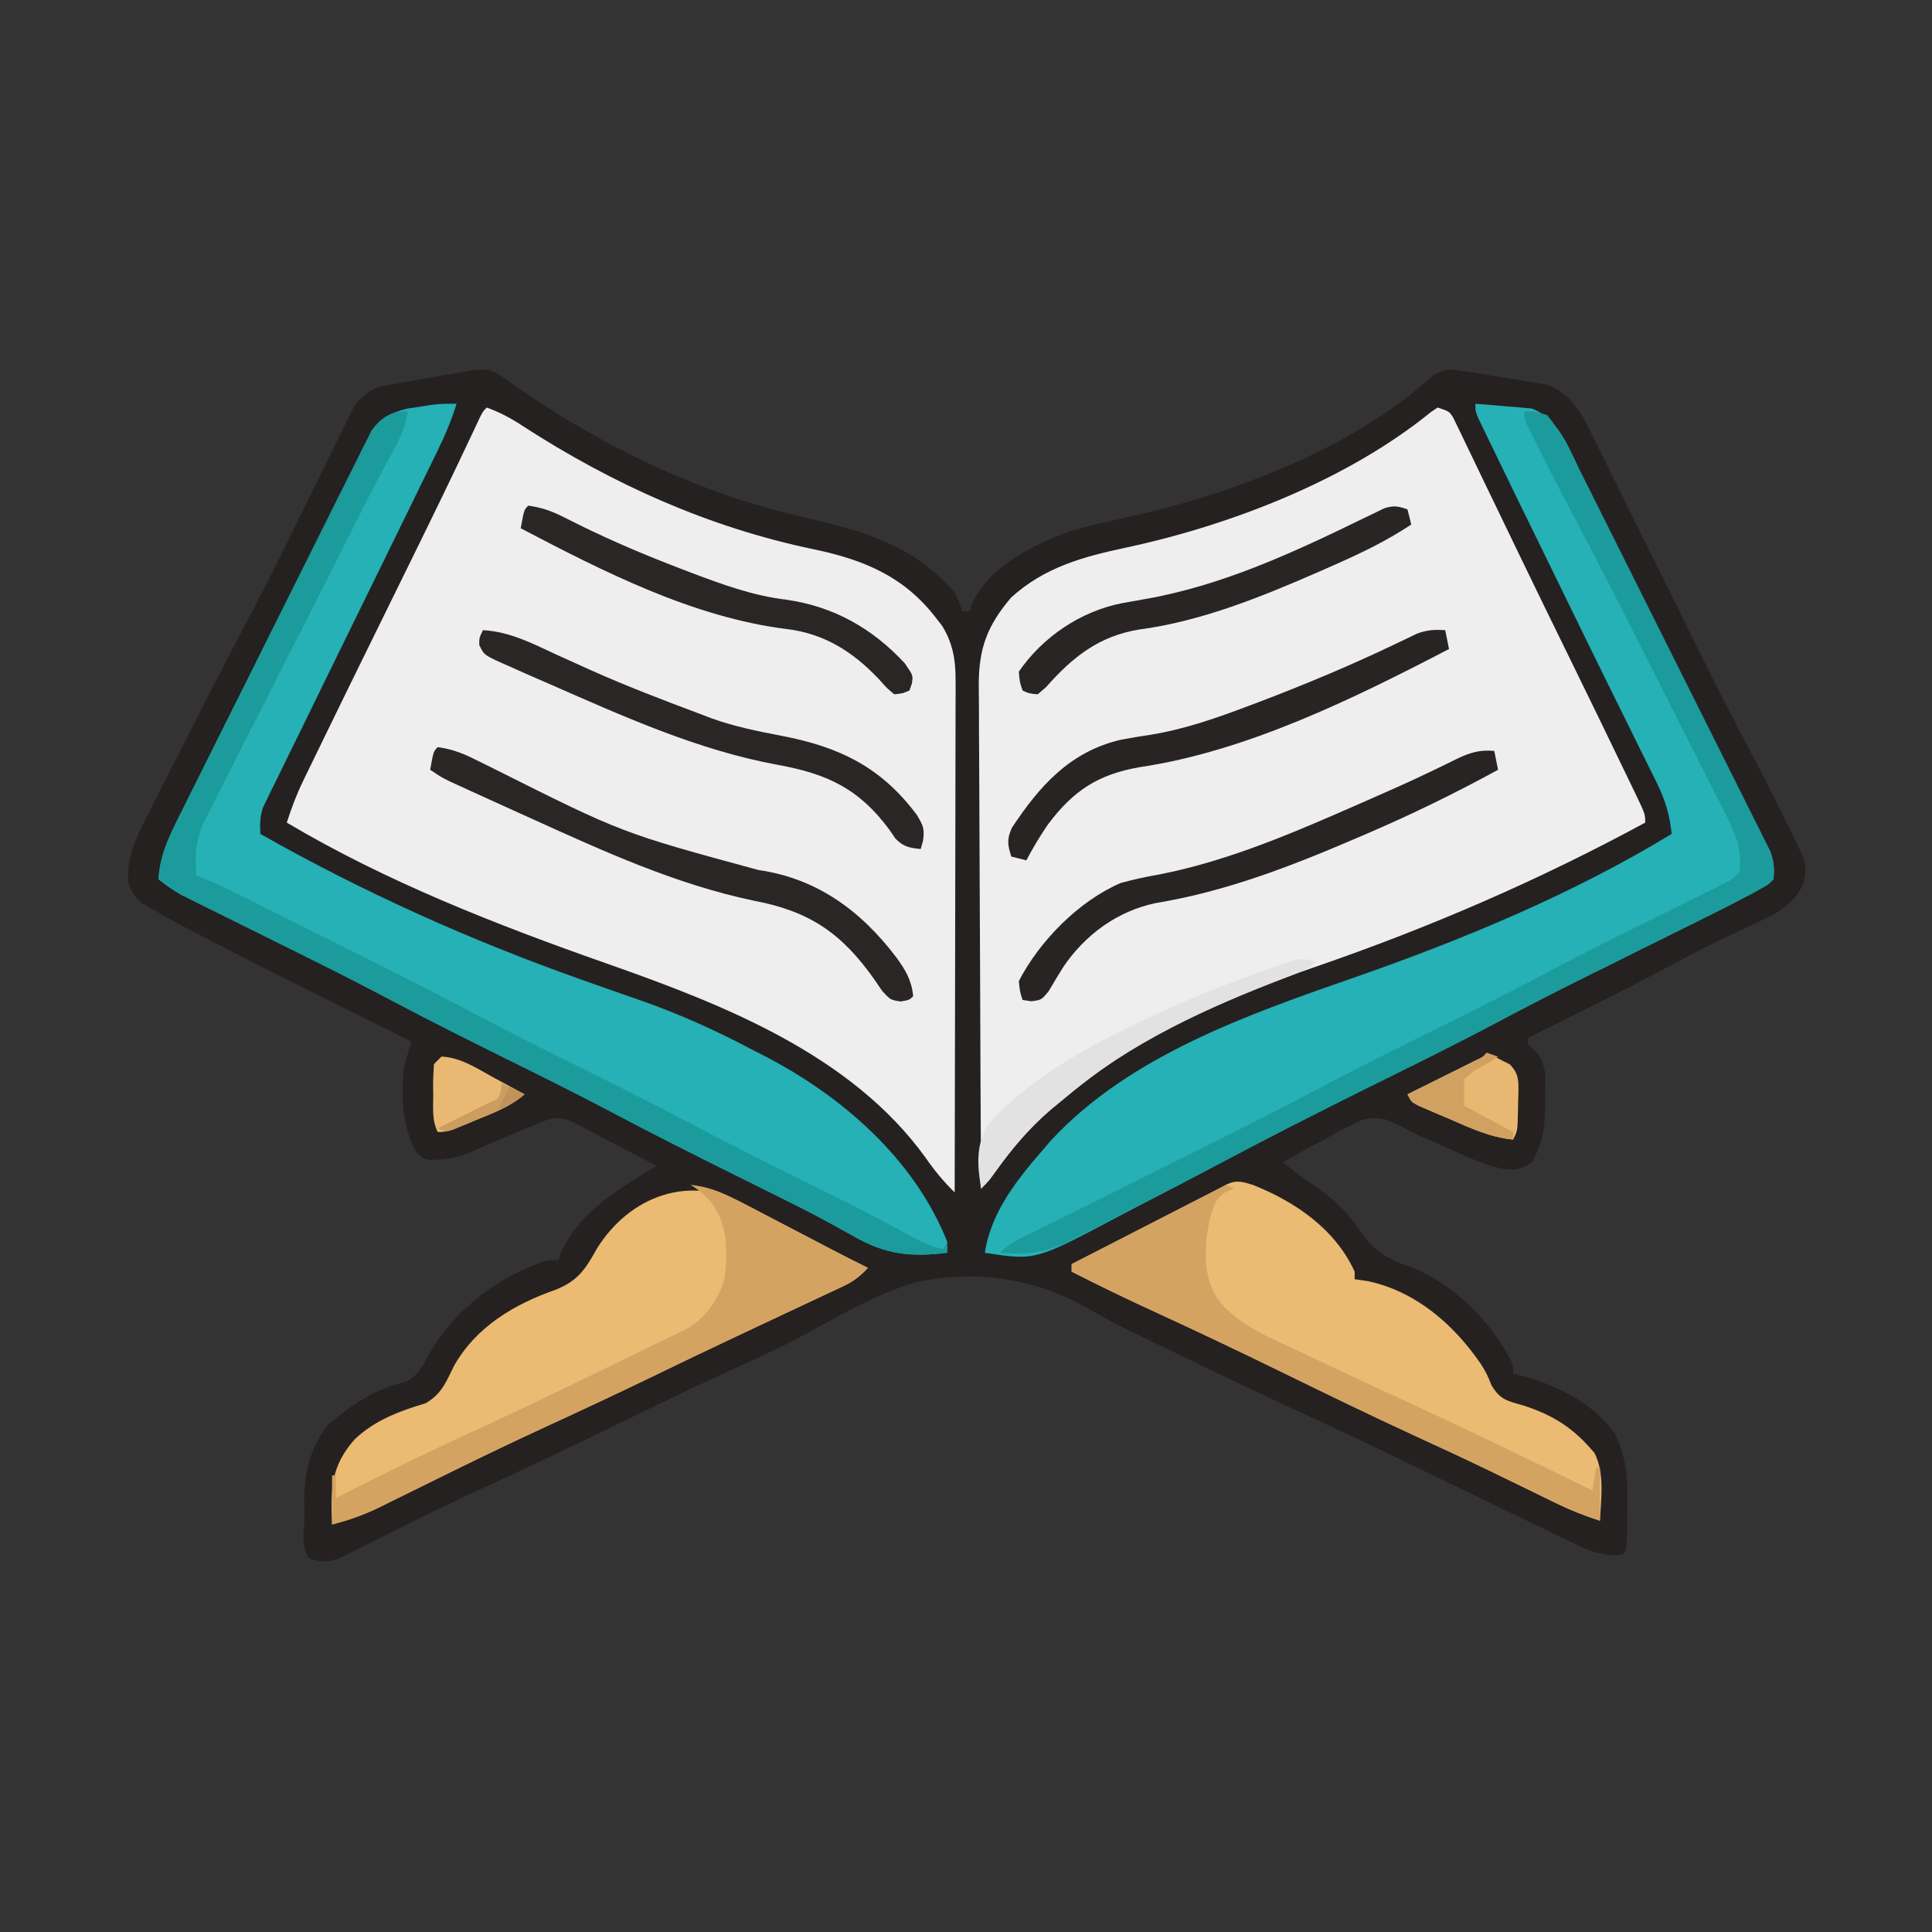
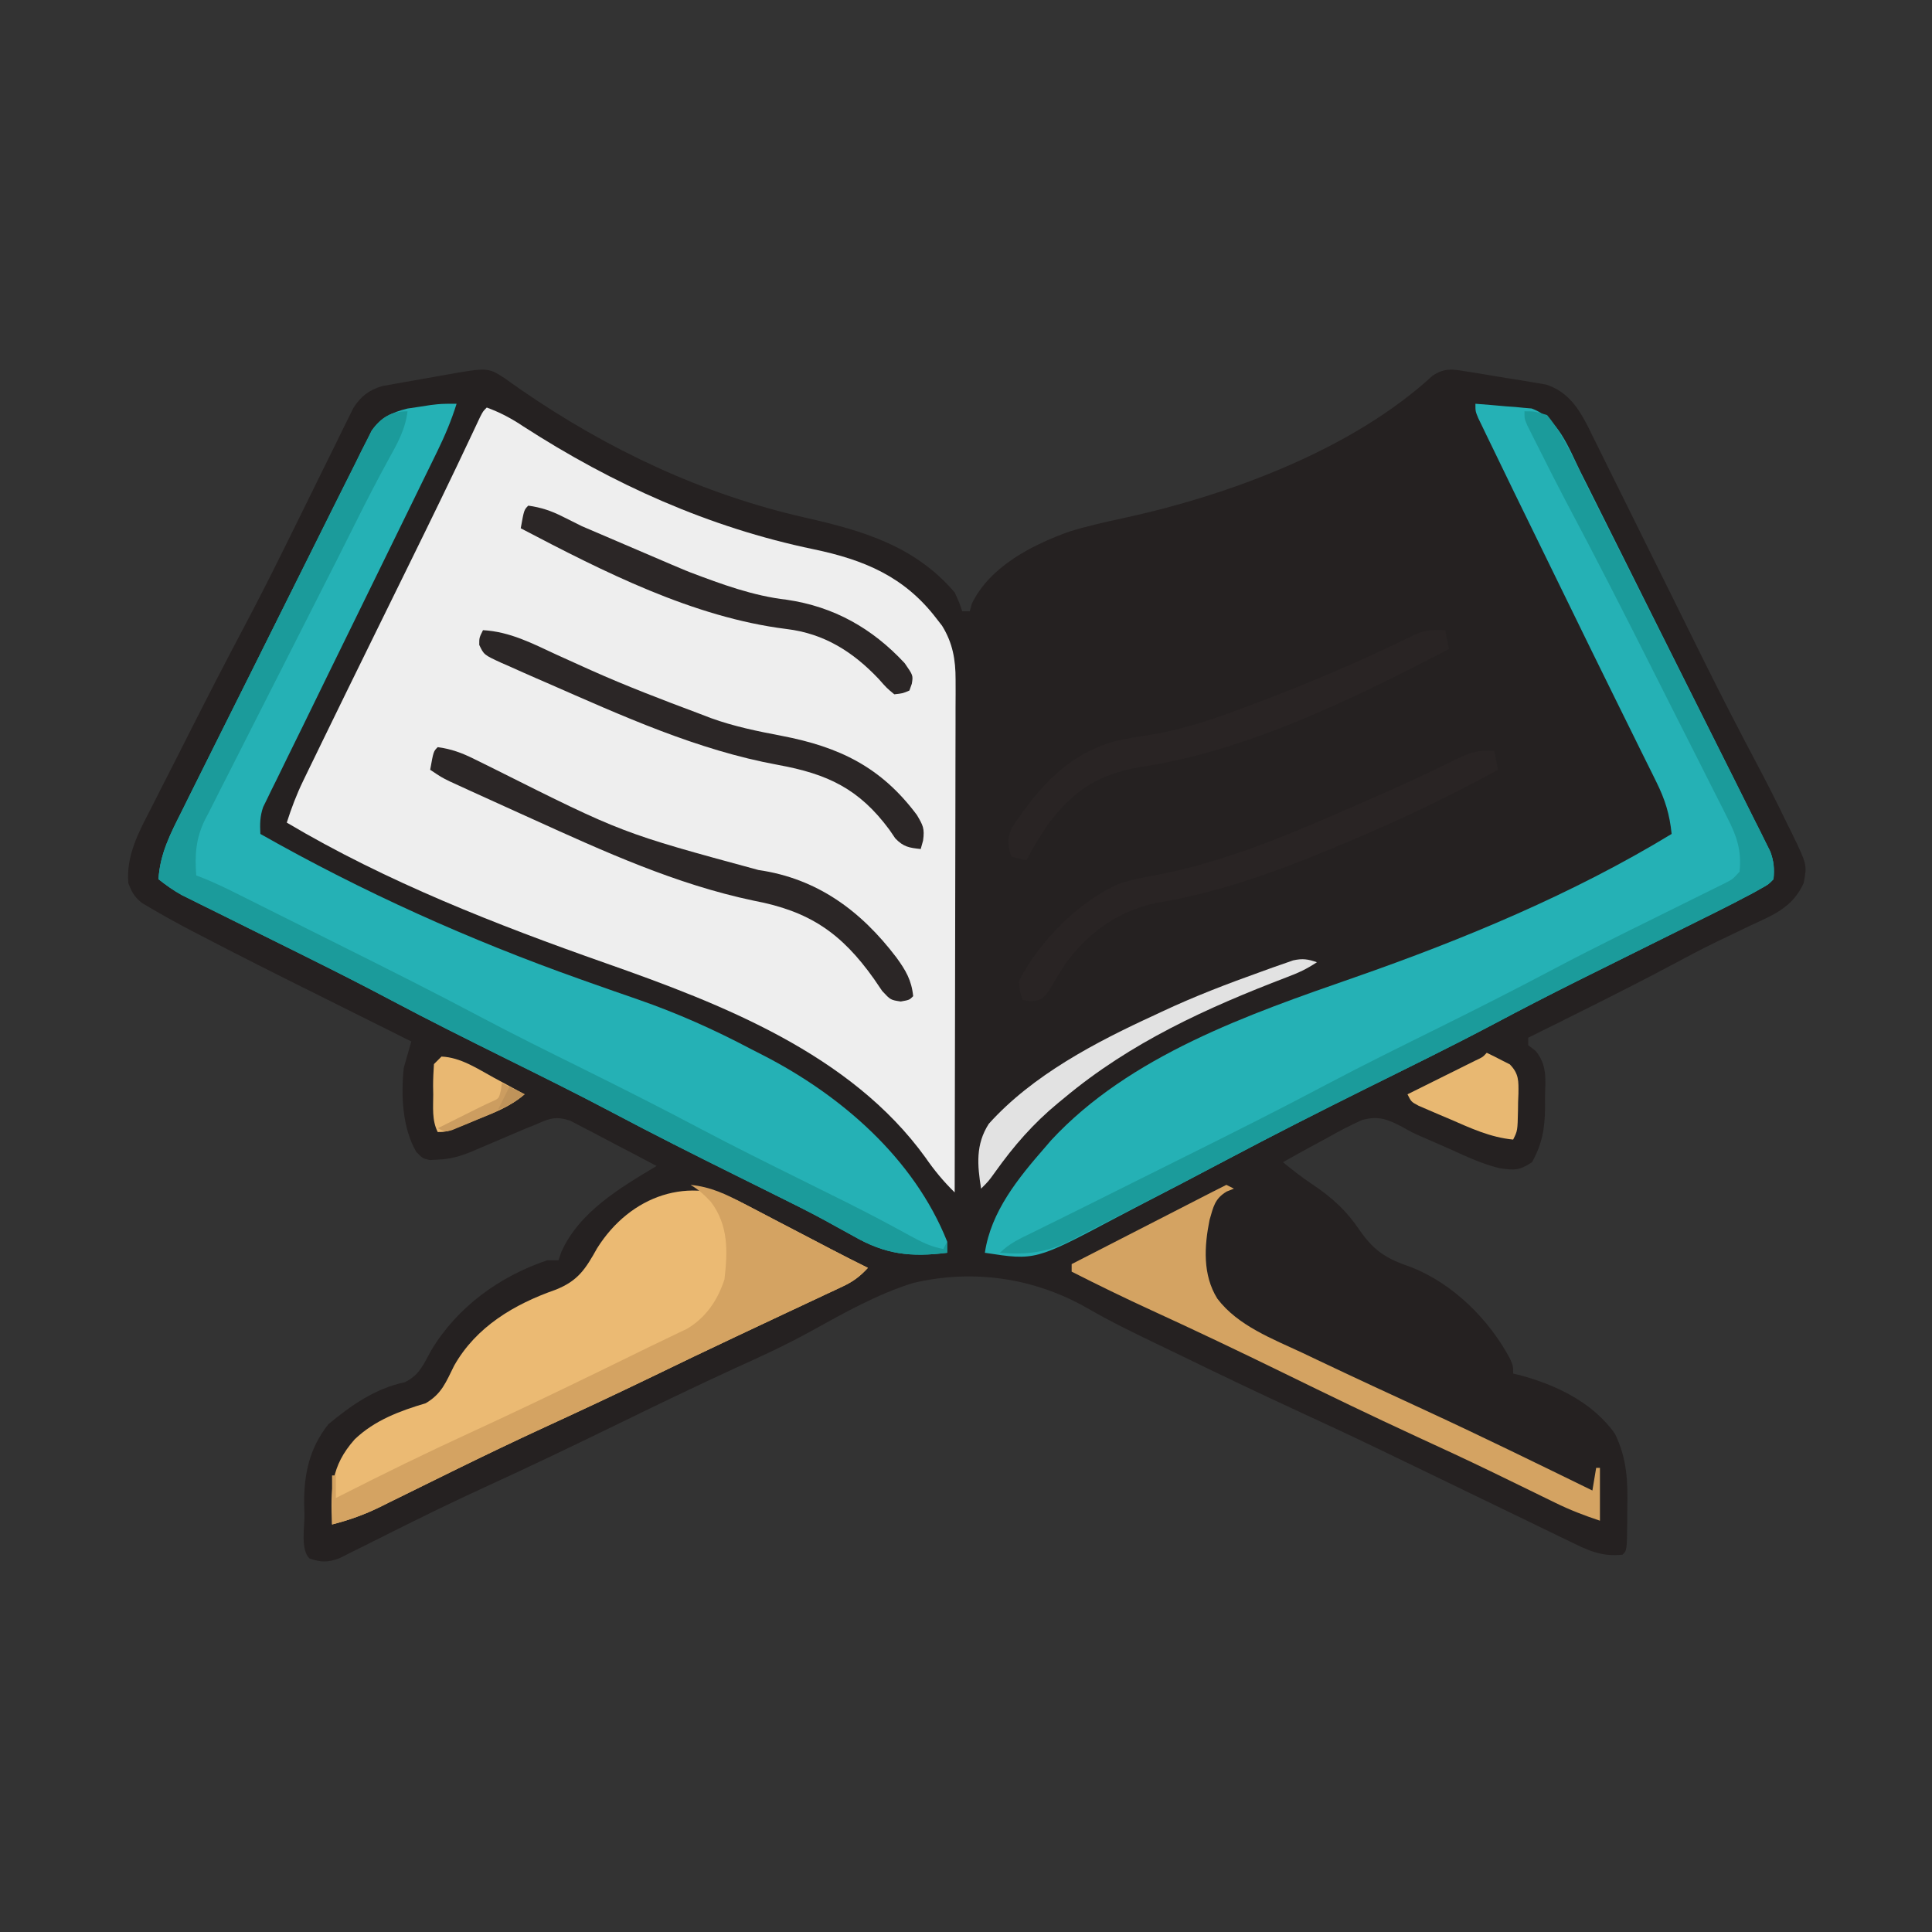
<svg xmlns="http://www.w3.org/2000/svg" version="1.1" width="512" height="512">
  <rect width="100%" height="100%" fill="#333333" stroke="none" />
  <path d="M0 0 C1.471 1.025 2.935 2.06 4.395 3.102 C27.327 18.884 52.465 30.764 79.663 36.918 C94.842 40.354 108.662 44.395 119.207 56.727 C120.473 59.5 120.473 59.5 121.207 61.727 C121.867 61.727 122.527 61.727 123.207 61.727 C123.393 61.046 123.578 60.365 123.77 59.664 C128.586 49.821 139.663 44.165 149.582 40.602 C154.311 39.137 159.093 38.073 163.927 37.03 C191.788 30.996 224.576 18.884 245.824 -0.684 C249.293 -2.998 251.524 -2.355 255.582 -1.711 C256.276 -1.603 256.97 -1.495 257.685 -1.384 C259.135 -1.152 260.583 -0.909 262.029 -0.654 C264.153 -0.283 266.281 0.045 268.414 0.367 C269.741 0.588 271.068 0.812 272.395 1.039 C274.179 1.343 274.179 1.343 276 1.652 C281.815 3.6 284.609 7.964 287.257 13.215 C287.767 14.265 287.767 14.265 288.288 15.336 C288.663 16.087 289.037 16.837 289.424 17.611 C290.656 20.085 291.875 22.566 293.094 25.047 C293.959 26.788 294.824 28.529 295.691 30.27 C297.973 34.858 300.243 39.452 302.51 44.047 C305.678 50.464 308.862 56.874 312.045 63.283 C313.735 66.688 315.421 70.096 317.104 73.505 C321.942 83.293 326.928 92.991 332.046 102.635 C334.743 107.721 337.332 112.854 339.832 118.039 C340.48 119.337 340.48 119.337 341.141 120.662 C345.117 128.912 345.117 128.912 344.207 133.727 C341.302 140.183 336.248 142.155 330.145 144.977 C328.135 145.942 326.125 146.91 324.117 147.879 C323.114 148.358 322.112 148.838 321.079 149.332 C317.025 151.301 313.053 153.41 309.082 155.539 C296.588 162.19 283.883 168.433 271.207 174.727 C271.207 175.387 271.207 176.047 271.207 176.727 C271.858 177.225 272.509 177.724 273.18 178.238 C276.297 182.064 275.752 185.754 275.645 190.539 C275.652 191.416 275.659 192.293 275.666 193.197 C275.612 198.768 274.926 202.833 272.207 207.727 C268.838 209.972 267.429 209.896 263.53 209.288 C259.079 208.213 254.991 206.298 250.832 204.414 C248.167 203.232 245.503 202.054 242.823 200.907 C240.207 199.727 240.207 199.727 237.759 198.339 C233.867 196.311 231.51 195.377 227.173 196.54 C223.854 198.017 220.737 199.675 217.582 201.477 C216.482 202.067 215.383 202.657 214.25 203.266 C211.55 204.721 208.872 206.208 206.207 207.727 C208.687 209.733 211.129 211.675 213.785 213.445 C219.221 217.069 222.974 220.479 226.645 225.914 C230.549 231.475 233.825 233.353 240.152 235.535 C251.253 239.865 260.884 249.438 266.395 259.844 C267.207 261.727 267.207 261.727 267.207 263.727 C267.813 263.874 268.419 264.02 269.043 264.172 C278.57 266.722 288.385 271.419 294.207 279.727 C297.439 286.439 297.605 292.291 297.457 299.664 C297.452 300.717 297.447 301.769 297.441 302.854 C297.362 310.572 297.362 310.572 296.207 311.727 C290.56 312.38 286.741 310.457 281.82 308.027 C281.014 307.641 280.208 307.254 279.378 306.856 C276.753 305.595 274.136 304.317 271.52 303.039 C269.699 302.161 267.879 301.284 266.058 300.408 C261.572 298.247 257.093 296.075 252.617 293.897 C247.07 291.202 241.512 288.529 235.957 285.852 C234.36 285.079 234.36 285.079 232.73 284.291 C225.092 280.606 217.409 277.027 209.707 273.477 C199.6 268.815 189.563 264.025 179.557 259.15 C177.279 258.044 174.997 256.946 172.714 255.851 C166.509 252.865 160.36 249.89 154.406 246.422 C140.265 238.353 124.159 235.981 108.207 239.727 C98.665 242.697 89.848 247.686 81.139 252.5 C74.682 256.066 68.058 259.132 61.332 262.164 C50.717 267.038 40.202 272.1 29.707 277.227 C18.067 282.912 6.391 288.488 -5.387 293.883 C-11.722 296.796 -17.999 299.796 -24.242 302.898 C-25.671 303.605 -27.1 304.311 -28.528 305.017 C-31.279 306.377 -34.02 307.755 -36.757 309.143 C-38.007 309.763 -39.257 310.382 -40.508 311 C-42.149 311.826 -42.149 311.826 -43.824 312.669 C-47.059 313.821 -48.577 313.813 -51.793 312.727 C-54.175 310.345 -53.074 304.48 -53.105 301.289 C-53.134 300.328 -53.163 299.367 -53.193 298.377 C-53.263 290.376 -51.813 283.564 -46.785 277.176 C-40.718 272.127 -34.378 267.697 -26.543 266.039 C-22.612 264.163 -21.55 261.25 -19.473 257.52 C-12.606 246.102 -1.377 237.948 11.207 233.727 C12.197 233.727 13.187 233.727 14.207 233.727 C14.578 232.64 14.578 232.64 14.957 231.531 C19.707 220.875 30.594 214.48 40.207 208.727 C36.627 206.813 33.035 204.926 29.428 203.062 C28.204 202.426 26.984 201.781 25.768 201.13 C24.016 200.193 22.248 199.283 20.48 198.375 C19.423 197.82 18.365 197.265 17.275 196.693 C13.425 195.48 11.845 196.113 8.207 197.727 C7.422 198.039 6.638 198.351 5.829 198.672 C5.084 198.99 4.338 199.309 3.57 199.637 C2.746 199.987 1.922 200.337 1.072 200.697 C0.23 201.058 -0.613 201.418 -1.48 201.789 C-3.171 202.51 -4.863 203.23 -6.555 203.949 C-7.297 204.266 -8.039 204.584 -8.803 204.91 C-11.863 206.165 -14.501 206.921 -17.793 207.039 C-18.814 207.095 -18.814 207.095 -19.855 207.152 C-21.793 206.727 -21.793 206.727 -23.469 204.996 C-27.183 198.63 -27.553 189.935 -26.793 182.727 C-26.143 180.388 -25.478 178.055 -24.793 175.727 C-25.327 175.461 -25.861 175.195 -26.411 174.921 C-32.076 172.099 -37.74 169.275 -43.403 166.449 C-45.503 165.401 -47.605 164.354 -49.706 163.308 C-60.279 158.043 -70.84 152.758 -81.305 147.281 C-82.423 146.699 -82.423 146.699 -83.565 146.105 C-87.154 144.212 -90.703 142.253 -94.198 140.192 C-94.841 139.815 -95.484 139.439 -96.146 139.051 C-98.154 137.437 -98.906 136.138 -99.793 133.727 C-100.397 126.3 -96.883 119.975 -93.578 113.578 C-92.783 112 -92.783 112 -91.973 110.39 C-90.28 107.037 -88.568 103.694 -86.855 100.352 C-85.739 98.145 -84.624 95.938 -83.51 93.73 C-78.685 84.192 -73.795 74.691 -68.781 65.25 C-64.886 57.91 -61.165 50.491 -57.488 43.039 C-56.682 41.407 -56.682 41.407 -55.859 39.742 C-53.642 35.255 -51.427 30.767 -49.227 26.271 C-47.594 22.939 -45.948 19.614 -44.301 16.289 C-43.559 14.761 -43.559 14.761 -42.801 13.202 C-42.099 11.793 -42.099 11.793 -41.383 10.355 C-40.978 9.531 -40.573 8.707 -40.156 7.858 C-38.167 4.748 -36.016 3.094 -32.49 2.035 C-31.25 1.816 -31.25 1.816 -29.984 1.594 C-29.072 1.427 -28.16 1.261 -27.221 1.09 C-25.802 0.848 -25.802 0.848 -24.355 0.602 C-23.414 0.433 -22.472 0.264 -21.502 0.09 C-19.744 -0.225 -17.985 -0.536 -16.225 -0.84 C-4.493 -2.93 -4.493 -2.93 0 0 Z " fill="#252121" transform="translate(133.793,100.273)" />
  <path d="M0 0 C3.563 1.312 6.537 2.89 9.688 5 C33.449 20.341 58.861 31.791 86.625 37.562 C99.959 40.35 110.673 44.775 119.188 55.938 C119.676 56.565 120.165 57.193 120.668 57.84 C123.482 62.404 124.25 66.815 124.241 72.112 C124.245 73.917 124.245 73.917 124.249 75.758 C124.238 77.717 124.238 77.717 124.227 79.716 C124.226 81.116 124.227 82.516 124.228 83.916 C124.229 87.705 124.217 91.493 124.203 95.282 C124.19 99.246 124.189 103.21 124.187 107.174 C124.181 114.675 124.164 122.176 124.144 129.676 C124.122 138.218 124.111 146.76 124.101 155.302 C124.08 172.868 124.045 190.434 124 208 C121.025 205.09 118.619 202.176 116.25 198.75 C96.428 171.29 62.255 158.054 31.454 147.23 C2.668 137.108 -26.697 125.637 -53 110 C-51.78 106.165 -50.412 102.553 -48.656 98.934 C-48.165 97.917 -47.673 96.901 -47.167 95.854 C-46.342 94.163 -46.342 94.163 -45.5 92.438 C-44.905 91.212 -44.31 89.986 -43.716 88.76 C-39.383 79.839 -35.01 70.938 -30.641 62.035 C-30.077 60.887 -29.514 59.74 -28.934 58.557 C-26.097 52.778 -23.259 47 -20.416 41.224 C-14.862 29.93 -9.345 18.623 -3.994 7.231 C-3.612 6.421 -3.23 5.612 -2.837 4.777 C-2.504 4.068 -2.172 3.359 -1.829 2.629 C-1 1 -1 1 0 0 Z " fill="#EEEEEE" transform="translate(129,108)" />
-   <path d="M0 0 C3 1 3 1 4.061 2.553 C4.385 3.226 4.709 3.9 5.043 4.594 C5.419 5.364 5.796 6.134 6.183 6.927 C6.787 8.201 6.787 8.201 7.402 9.5 C8.047 10.83 8.047 10.83 8.705 12.186 C10.125 15.12 11.531 18.06 12.938 21 C13.922 23.04 14.907 25.079 15.894 27.117 C17.929 31.326 19.959 35.537 21.986 39.75 C26.112 48.319 30.297 56.859 34.479 65.401 C40.101 76.897 45.712 88.4 51.25 99.938 C51.651 100.766 52.051 101.594 52.464 102.447 C55 107.764 55 107.764 55 110 C26.858 125.259 -2.166 137.815 -32.43 148.227 C-43.682 152.113 -54.569 156.43 -65.312 161.562 C-66.949 162.34 -66.949 162.34 -68.618 163.132 C-80.052 168.733 -90.278 175.808 -100 184 C-101.251 185.031 -101.251 185.031 -102.527 186.082 C-108.325 191.04 -112.776 196.327 -117.188 202.496 C-119 205 -119 205 -121 207 C-121.117 188.38 -121.205 169.761 -121.259 151.141 C-121.285 142.494 -121.32 133.848 -121.377 125.202 C-121.427 117.664 -121.459 110.126 -121.47 102.588 C-121.477 98.598 -121.492 94.609 -121.529 90.62 C-121.563 86.86 -121.573 83.1 -121.566 79.34 C-121.568 77.313 -121.594 75.285 -121.622 73.258 C-121.568 63.561 -119.261 57.708 -113.062 50.375 C-104.262 42.336 -93.987 39.553 -82.625 37.125 C-54.91 31.198 -23.926 19.238 -1.699 1.125 C-1.138 0.754 -0.578 0.383 0 0 Z " fill="#EEEEEE" transform="translate(381,108)" />
  <path d="M0 0 C2.734 0.202 5.458 0.435 8.188 0.688 C8.956 0.741 9.725 0.794 10.518 0.85 C11.644 0.961 11.644 0.961 12.793 1.074 C13.479 1.132 14.165 1.189 14.872 1.249 C21.91 3.733 24.747 11.786 27.8 17.953 C28.357 19.058 28.913 20.162 29.487 21.3 C31.005 24.317 32.513 27.338 34.017 30.362 C35.595 33.531 37.183 36.695 38.769 39.86 C41.43 45.173 44.083 50.49 46.73 55.809 C49.79 61.955 52.863 68.093 55.945 74.228 C58.593 79.503 61.234 84.781 63.868 90.063 C65.44 93.215 67.015 96.365 68.597 99.512 C70.358 103.018 72.103 106.532 73.847 110.047 C74.372 111.087 74.897 112.127 75.438 113.199 C75.911 114.158 76.383 115.117 76.87 116.104 C77.284 116.934 77.697 117.764 78.124 118.618 C79.097 121.263 79.265 123.204 79 126 C77.669 127.37 77.669 127.37 75.745 128.435 C75.01 128.849 74.275 129.263 73.517 129.689 C72.686 130.122 71.856 130.554 71 131 C70.115 131.464 69.231 131.929 68.319 132.407 C65.252 133.982 62.166 135.516 59.074 137.043 C57.327 137.912 55.58 138.782 53.834 139.652 C51.399 140.862 48.962 142.07 46.526 143.277 C41.144 145.944 35.764 148.617 30.387 151.293 C29.221 151.873 28.056 152.453 26.855 153.051 C19.525 156.709 12.255 160.462 5.023 164.308 C-6.237 170.277 -17.69 175.872 -29.103 181.541 C-41.655 187.779 -54.137 194.119 -66.521 200.685 C-74.08 204.693 -81.651 208.674 -89.263 212.581 C-91.267 213.617 -93.266 214.664 -95.259 215.723 C-116.642 227.058 -116.642 227.058 -130 225 C-128.383 214.029 -121.145 205.194 -114 197 C-113.24 196.114 -113.24 196.114 -112.465 195.211 C-91.624 172.718 -60.075 161.784 -31.972 152.003 C-3.115 141.935 25.857 129.901 52 114 C51.478 108.812 50.269 104.904 47.957 100.242 C47.483 99.276 47.483 99.276 46.999 98.29 C45.946 96.147 44.879 94.011 43.812 91.875 C43.058 90.346 42.305 88.816 41.552 87.286 C39.92 83.969 38.282 80.656 36.642 77.344 C32.434 68.843 28.277 60.317 24.113 51.794 C22.694 48.889 21.274 45.985 19.854 43.08 C9.539 21.983 9.539 21.983 4.625 11.812 C3.893 10.309 3.893 10.309 3.147 8.775 C2.72 7.886 2.292 6.998 1.852 6.082 C1.489 5.332 1.126 4.581 0.752 3.808 C0 2 0 2 0 0 Z " fill="#25B1B5" transform="translate(391,107)" />
  <path d="M0 0 C-1.371 4.403 -3.081 8.449 -5.105 12.59 C-5.417 13.23 -5.729 13.871 -6.051 14.531 C-7.093 16.668 -8.14 18.803 -9.188 20.938 C-9.933 22.464 -10.678 23.99 -11.422 25.516 C-13.943 30.68 -16.471 35.84 -19 41 C-19.964 42.969 -20.928 44.937 -21.893 46.906 C-22.384 47.91 -22.876 48.914 -23.382 49.948 C-24.391 52.008 -25.4 54.068 -26.409 56.129 C-28.872 61.158 -31.336 66.187 -33.803 71.215 C-36.089 75.872 -38.363 80.535 -40.633 85.2 C-42.052 88.106 -43.483 91.007 -44.915 93.907 C-45.841 95.805 -46.766 97.703 -47.691 99.602 C-48.126 100.474 -48.56 101.347 -49.008 102.245 C-49.402 103.06 -49.796 103.874 -50.201 104.713 C-50.55 105.423 -50.898 106.133 -51.258 106.864 C-52.12 109.346 -52.131 111.39 -52 114 C-24.897 129.368 3.451 142.101 32.812 152.52 C33.668 152.823 34.523 153.127 35.404 153.441 C39.63 154.938 43.859 156.42 48.098 157.878 C58.521 161.503 68.248 165.844 78 171 C79.022 171.522 80.045 172.044 81.098 172.582 C101.881 183.22 121.208 199.968 130 222 C130 222.99 130 223.98 130 225 C120.37 226.195 113.643 225.461 105.238 220.617 C103.567 219.696 101.894 218.778 100.22 217.861 C99.362 217.386 98.503 216.912 97.619 216.423 C93.342 214.099 88.986 211.941 84.625 209.781 C83.318 209.13 83.318 209.13 81.984 208.466 C79.324 207.142 76.662 205.821 74 204.5 C62.988 199.036 52.019 193.518 41.159 187.759 C31.856 182.84 22.426 178.177 13 173.5 C2.863 168.47 -7.259 163.429 -17.254 158.121 C-24.521 154.264 -31.848 150.542 -39.215 146.879 C-40.256 146.361 -41.297 145.843 -42.369 145.31 C-46.656 143.18 -50.944 141.054 -55.234 138.931 C-58.417 137.355 -61.597 135.773 -64.777 134.191 C-66.232 133.474 -66.232 133.474 -67.716 132.743 C-68.615 132.295 -69.515 131.847 -70.441 131.385 C-71.228 130.995 -72.014 130.606 -72.825 130.205 C-75.05 128.972 -77.004 127.573 -79 126 C-78.582 119.15 -75.787 113.855 -72.733 107.788 C-72.185 106.68 -71.637 105.572 -71.073 104.43 C-69.574 101.406 -68.066 98.386 -66.553 95.369 C-65.29 92.846 -64.032 90.32 -62.774 87.794 C-59.807 81.835 -56.83 75.881 -53.846 69.931 C-50.77 63.797 -47.712 57.654 -44.663 51.507 C-42.04 46.222 -39.407 40.943 -36.765 35.667 C-35.188 32.52 -33.616 29.37 -32.054 26.216 C-30.313 22.7 -28.55 19.197 -26.784 15.694 C-26.271 14.65 -25.757 13.606 -25.228 12.53 C-24.743 11.577 -24.258 10.624 -23.758 9.642 C-23.344 8.813 -22.93 7.984 -22.503 7.13 C-20.041 3.641 -17.106 2.272 -13.027 1.27 C-12.008 1.119 -10.988 0.968 -9.938 0.812 C-8.915 0.654 -7.893 0.495 -6.84 0.332 C-4 0 -4 0 0 0 Z " fill="#25B1B5" transform="translate(121,107)" />
  <path d="M0 0 C0.754 0.391 1.508 0.782 2.285 1.185 C4.684 2.431 7.076 3.688 9.469 4.945 C11.076 5.783 12.684 6.621 14.293 7.457 C17.254 8.998 20.213 10.543 23.17 12.093 C26.417 13.791 29.685 15.443 32.969 17.07 C30.929 19.281 29.104 20.675 26.385 21.949 C25.67 22.287 24.956 22.626 24.22 22.975 C23.446 23.334 22.672 23.693 21.875 24.062 C21.065 24.445 20.254 24.827 19.419 25.221 C16.772 26.468 14.12 27.707 11.469 28.945 C8.714 30.241 5.96 31.538 3.206 32.836 C1.37 33.701 -0.466 34.565 -2.302 35.428 C-9.653 38.884 -16.973 42.401 -24.281 45.945 C-34.072 50.682 -43.923 55.276 -53.804 59.821 C-60.836 63.073 -67.82 66.411 -74.777 69.82 C-75.612 70.229 -76.446 70.637 -77.305 71.058 C-81.436 73.082 -85.562 75.113 -89.683 77.155 C-91.201 77.902 -92.72 78.648 -94.238 79.395 C-94.923 79.737 -95.607 80.079 -96.312 80.431 C-100.487 82.476 -104.525 83.918 -109.031 85.07 C-109.405 75.733 -109.412 69.684 -103.031 62.508 C-97.797 57.484 -91.088 54.972 -84.219 52.945 C-79.933 50.424 -78.859 47.353 -76.68 42.988 C-70.845 32.659 -60.723 26.695 -49.844 22.883 C-43.816 20.502 -41.869 17.374 -38.781 11.852 C-29.94 -2.2 -14.231 -7.538 0 0 Z " fill="#EBBA73" transform="translate(197.031,318.93)" />
-   <path d="M0 0 C11.216 4.442 21.855 11.708 27 23 C27 23.66 27 24.32 27 25 C28.238 25.186 29.475 25.371 30.75 25.562 C43.396 28.375 53.302 37.057 60.422 47.438 C62 50 62 50 63.289 53.16 C65.566 56.94 67.434 57.264 71.625 58.438 C79.778 61.074 85.081 64.511 90.562 71.062 C93.301 76.44 92.292 83.157 92 89 C87.831 87.692 83.975 86.123 80.055 84.199 C78.911 83.641 77.767 83.084 76.588 82.509 C75.984 82.213 75.381 81.917 74.759 81.611 C71.497 80.012 68.229 78.425 64.961 76.84 C64.291 76.515 63.621 76.19 62.931 75.855 C56.491 72.739 50 69.738 43.5 66.75 C31.623 61.281 19.867 55.583 8.123 49.837 C-3.48 44.163 -15.129 38.613 -26.871 33.234 C-33.99 29.968 -41.015 26.545 -48 23 C-48 22.34 -48 21.68 -48 21 C-42.519 18.188 -37.038 15.376 -31.557 12.565 C-29.693 11.609 -27.829 10.652 -25.964 9.696 C-23.284 8.32 -20.603 6.945 -17.922 5.57 C-17.089 5.143 -16.257 4.716 -15.399 4.276 C-14.619 3.876 -13.838 3.475 -13.034 3.063 C-12.35 2.712 -11.666 2.361 -10.962 2 C-10.314 1.67 -9.667 1.34 -9 1 C-7.959 0.434 -7.959 0.434 -6.898 -0.143 C-4.222 -1.351 -2.783 -0.834 0 0 Z " fill="#EBBA73" transform="translate(332,314)" />
  <path d="M0 0 C-0.596 4.876 -2.727 8.583 -5.062 12.812 C-8.02 18.222 -10.857 23.681 -13.601 29.202 C-16.881 35.781 -20.199 42.339 -23.537 48.888 C-26.879 55.444 -30.203 62.008 -33.521 68.575 C-35.739 72.965 -37.964 77.351 -40.204 81.729 C-42.395 86.013 -44.568 90.305 -46.729 94.603 C-47.548 96.226 -48.374 97.846 -49.207 99.463 C-50.368 101.719 -51.506 103.985 -52.639 106.256 C-52.981 106.909 -53.324 107.562 -53.677 108.235 C-56.123 113.225 -56.384 117.489 -56 123 C-54.935 123.411 -54.935 123.411 -53.849 123.829 C-50.964 125.015 -48.2 126.336 -45.41 127.73 C-44.31 128.279 -43.211 128.827 -42.078 129.392 C-40.883 129.99 -39.687 130.589 -38.492 131.188 C-37.245 131.811 -35.997 132.434 -34.749 133.058 C-32.127 134.368 -29.507 135.679 -26.886 136.992 C-23.588 138.644 -20.287 140.292 -16.986 141.94 C-4.812 148.018 7.344 154.12 19.361 160.505 C28.158 165.169 37.081 169.577 46 174 C56.701 179.307 67.354 184.68 77.908 190.275 C86.613 194.877 95.428 199.252 104.25 203.625 C107.465 205.219 110.679 206.815 113.891 208.414 C114.661 208.797 115.432 209.181 116.225 209.576 C121.971 212.448 127.648 215.437 133.27 218.545 C136.139 220.11 138.765 221.424 142 222 C142.33 221.34 142.66 220.68 143 220 C143 220.99 143 221.98 143 223 C133.37 224.195 126.643 223.461 118.238 218.617 C116.567 217.696 114.894 216.778 113.22 215.861 C112.362 215.386 111.503 214.912 110.619 214.423 C106.342 212.099 101.986 209.941 97.625 207.781 C96.318 207.13 96.318 207.13 94.984 206.466 C92.324 205.142 89.662 203.821 87 202.5 C75.988 197.036 65.019 191.518 54.159 185.759 C44.856 180.84 35.426 176.177 26 171.5 C15.863 166.47 5.741 161.429 -4.254 156.121 C-11.521 152.264 -18.848 148.542 -26.215 144.879 C-27.256 144.361 -28.297 143.843 -29.369 143.31 C-33.656 141.18 -37.944 139.054 -42.234 136.931 C-45.417 135.355 -48.597 133.773 -51.777 132.191 C-53.232 131.474 -53.232 131.474 -54.716 130.743 C-55.615 130.295 -56.515 129.847 -57.441 129.385 C-58.228 128.995 -59.014 128.606 -59.825 128.205 C-62.05 126.972 -64.004 125.573 -66 124 C-65.582 117.15 -62.787 111.855 -59.733 105.788 C-59.185 104.68 -58.637 103.572 -58.073 102.43 C-56.574 99.406 -55.066 96.386 -53.553 93.369 C-52.29 90.846 -51.032 88.32 -49.774 85.794 C-46.807 79.835 -43.83 73.881 -40.846 67.931 C-37.77 61.797 -34.712 55.654 -31.663 49.507 C-29.04 44.222 -26.407 38.943 -23.765 33.667 C-22.188 30.52 -20.616 27.37 -19.054 24.216 C-17.313 20.7 -15.55 17.197 -13.784 13.694 C-13.271 12.65 -12.757 11.606 -12.228 10.53 C-11.743 9.577 -11.258 8.624 -10.758 7.642 C-10.344 6.813 -9.93 5.984 -9.503 5.13 C-6.99 1.568 -4.35 0 0 0 Z " fill="#1B9B9B" transform="translate(108,109)" />
  <path d="M0 0 C2.688 0 2.688 0 6 1 C10.546 6.455 13.459 13.616 16.616 19.927 C17.154 20.993 17.691 22.059 18.244 23.157 C19.704 26.056 21.16 28.957 22.613 31.859 C23.523 33.674 24.433 35.489 25.344 37.304 C28.526 43.643 31.703 49.983 34.876 56.326 C37.83 62.23 40.794 68.129 43.763 74.025 C46.318 79.1 48.865 84.179 51.407 89.261 C52.922 92.291 54.441 95.32 55.967 98.344 C57.664 101.712 59.349 105.086 61.031 108.462 C61.537 109.46 62.043 110.458 62.565 111.486 C63.021 112.407 63.476 113.328 63.946 114.277 C64.345 115.073 64.744 115.869 65.155 116.689 C66.109 119.298 66.255 121.243 66 124 C64.669 125.37 64.669 125.37 62.745 126.435 C62.01 126.849 61.275 127.263 60.517 127.689 C59.686 128.122 58.856 128.554 58 129 C57.115 129.464 56.231 129.929 55.319 130.407 C52.252 131.982 49.166 133.516 46.074 135.043 C44.327 135.912 42.58 136.782 40.834 137.652 C38.399 138.862 35.962 140.07 33.526 141.277 C28.144 143.944 22.764 146.617 17.387 149.293 C16.221 149.873 15.056 150.453 13.855 151.051 C6.525 154.709 -0.745 158.462 -7.977 162.308 C-19.237 168.277 -30.69 173.872 -42.103 179.541 C-53.851 185.38 -65.546 191.293 -77.141 197.433 C-85.553 201.885 -94.001 206.263 -102.482 210.581 C-104.513 211.62 -106.539 212.667 -108.561 213.723 C-111.54 215.277 -114.534 216.801 -117.531 218.32 C-118.421 218.792 -119.311 219.264 -120.228 219.75 C-126.638 222.946 -131.877 223.575 -139 223 C-136.517 220.517 -133.731 219.261 -130.613 217.742 C-129.152 217.021 -127.69 216.299 -126.229 215.577 C-125.405 215.172 -124.581 214.766 -123.732 214.348 C-118.43 211.732 -113.144 209.086 -107.855 206.445 C-106.054 205.546 -104.252 204.647 -102.45 203.747 C-101.222 203.135 -99.995 202.522 -98.767 201.91 C-95.672 200.365 -92.577 198.82 -89.48 197.278 C-77.191 191.155 -64.918 185.016 -52.793 178.574 C-42.739 173.246 -32.526 168.234 -22.334 163.177 C-12.215 158.153 -2.148 153.056 7.832 147.761 C13.692 144.662 19.599 141.668 25.535 138.719 C26.404 138.287 27.272 137.856 28.167 137.411 C31.711 135.653 35.256 133.898 38.803 132.146 C41.445 130.841 44.084 129.53 46.723 128.219 C47.528 127.823 48.333 127.427 49.162 127.019 C49.901 126.651 50.641 126.283 51.403 125.904 C52.051 125.584 52.7 125.263 53.369 124.932 C55.188 123.987 55.188 123.987 57 122 C57.574 116.444 56.274 112.557 53.762 107.714 C53.245 106.675 53.245 106.675 52.717 105.616 C51.577 103.336 50.418 101.067 49.258 98.797 C48.451 97.194 47.645 95.59 46.841 93.986 C44.717 89.759 42.576 85.54 40.431 81.323 C38.287 77.099 36.16 72.865 34.031 68.633 C26.46 53.599 18.824 38.604 10.92 23.741 C8.68 19.503 6.52 15.224 4.375 10.938 C3.943 10.086 3.511 9.235 3.066 8.357 C2.66 7.547 2.254 6.737 1.836 5.902 C1.481 5.196 1.125 4.489 0.759 3.761 C0 2 0 2 0 0 Z " fill="#1B9B9B" transform="translate(404,109)" />
  <path d="M0 0 C5.379 0.548 9.335 2.442 14.031 4.93 C14.785 5.321 15.54 5.712 16.317 6.115 C18.715 7.36 21.108 8.617 23.5 9.875 C25.108 10.713 26.716 11.55 28.324 12.387 C31.286 13.927 34.244 15.473 37.201 17.023 C40.448 18.721 43.717 20.373 47 22 C44.96 24.211 43.135 25.604 40.416 26.878 C39.702 27.217 38.987 27.556 38.251 27.905 C37.477 28.264 36.703 28.622 35.906 28.992 C35.096 29.374 34.286 29.757 33.451 30.15 C30.803 31.398 28.152 32.636 25.5 33.875 C22.745 35.17 19.991 36.468 17.237 37.766 C15.402 38.63 13.565 39.494 11.729 40.358 C4.378 43.814 -2.941 47.331 -10.25 50.875 C-20.041 55.612 -29.892 60.205 -39.773 64.751 C-46.805 68.003 -53.789 71.341 -60.746 74.75 C-61.58 75.158 -62.415 75.567 -63.274 75.988 C-67.404 78.011 -71.531 80.043 -75.652 82.085 C-77.17 82.831 -78.689 83.578 -80.207 84.324 C-80.891 84.666 -81.576 85.008 -82.281 85.361 C-86.456 87.406 -90.493 88.848 -95 90 C-95 85.71 -95 81.42 -95 77 C-94.67 77 -94.34 77 -94 77 C-94 78.98 -94 80.96 -94 83 C-93.48 82.735 -92.96 82.47 -92.425 82.197 C-81.314 76.546 -70.137 71.083 -58.812 65.875 C-47.601 60.716 -36.472 55.401 -25.375 50 C-24.628 49.637 -23.881 49.274 -23.112 48.899 C-18.992 46.895 -14.877 44.881 -10.765 42.862 C-9.142 42.069 -7.512 41.291 -5.882 40.514 C-4.995 40.086 -4.109 39.659 -3.195 39.219 C-2.456 38.867 -1.716 38.516 -0.954 38.154 C4.11 35.162 7.225 30.516 9 25 C9.854 17.472 10.063 10.72 5.379 4.488 C3.735 2.714 2.086 1.236 0 0 Z " fill="#D4A362" transform="translate(183,314)" />
  <path d="M0 0 C0.66 0.33 1.32 0.66 2 1 C1.376 1.25 0.752 1.5 0.109 1.758 C-3.095 3.645 -3.45 5.847 -4.457 9.301 C-5.87 16.324 -6.309 23.857 -2.403 30.139 C3.04 37.359 12.315 40.838 20.25 44.562 C21.541 45.177 22.832 45.791 24.122 46.407 C33.758 50.99 43.443 55.467 53.133 59.935 C67.857 66.744 82.424 73.881 97 81 C97.33 79.02 97.66 77.04 98 75 C98.33 75 98.66 75 99 75 C99 79.62 99 84.24 99 89 C94.712 87.571 91.06 86.165 87.055 84.199 C85.911 83.641 84.767 83.084 83.588 82.509 C82.984 82.213 82.381 81.917 81.759 81.611 C78.497 80.012 75.229 78.425 71.961 76.84 C71.291 76.515 70.621 76.19 69.931 75.855 C63.491 72.739 57 69.738 50.5 66.75 C38.623 61.281 26.867 55.583 15.123 49.837 C3.52 44.163 -8.129 38.613 -19.871 33.234 C-26.99 29.968 -34.015 26.545 -41 23 C-41 22.34 -41 21.68 -41 21 C-35.482 18.17 -29.965 15.34 -24.447 12.51 C-22.569 11.547 -20.691 10.584 -18.813 9.62 C-16.118 8.238 -13.422 6.855 -10.727 5.473 C-9.884 5.04 -9.041 4.608 -8.173 4.163 C-7.392 3.762 -6.611 3.362 -5.807 2.949 C-5.119 2.596 -4.43 2.243 -3.721 1.88 C-2.484 1.247 -1.243 0.621 0 0 Z " fill="#D4A362" transform="translate(325,314)" />
  <path d="M0 0 C3.551 0.476 6.415 1.524 9.605 3.117 C10.493 3.554 11.381 3.99 12.295 4.44 C13.25 4.914 14.204 5.387 15.188 5.875 C48.884 22.76 48.884 22.76 85 32.562 C100.563 34.813 112.141 43.343 121.562 55.75 C124.034 59.152 125.579 61.774 126 66 C125 67 125 67 122.711 67.41 C120 67 120 67 117.789 64.621 C117.075 63.571 116.361 62.52 115.625 61.438 C106.999 49.27 98.528 43.475 83.75 40.688 C63.116 36.349 44.12 27.679 25 19 C23.88 18.494 22.76 17.988 21.605 17.467 C18.276 15.962 14.95 14.452 11.625 12.938 C10.602 12.472 9.58 12.007 8.526 11.528 C7.581 11.095 6.637 10.661 5.664 10.215 C4.418 9.644 4.418 9.644 3.147 9.062 C1 8 1 8 -2 6 C-1.125 1.125 -1.125 1.125 0 0 Z " fill="#2B2626" transform="translate(116,198)" />
  <path d="M0 0 C0.495 2.475 0.495 2.475 1 5 C-10.463 11.264 -22.056 16.92 -34.062 22.062 C-34.863 22.407 -35.663 22.751 -36.487 23.106 C-53.815 30.544 -70.979 37.223 -89.652 40.312 C-99.805 42.398 -108.371 48.661 -114.164 57.184 C-115.506 59.318 -116.814 61.474 -118.078 63.656 C-120 66 -120 66 -122.734 66.344 C-123.856 66.174 -123.856 66.174 -125 66 C-125.711 63.828 -125.711 63.828 -126 61 C-120.459 50.307 -110.114 39.796 -99 35 C-95.609 34.065 -92.249 33.345 -88.785 32.738 C-70.262 29.125 -52.763 21.486 -35.562 13.938 C-34.899 13.646 -34.236 13.355 -33.552 13.056 C-31.597 12.195 -29.644 11.331 -27.691 10.465 C-27.059 10.185 -26.427 9.904 -25.776 9.615 C-22.448 8.129 -19.147 6.599 -15.867 5.008 C-14.854 4.521 -14.854 4.521 -13.821 4.024 C-12.537 3.403 -11.256 2.774 -9.981 2.136 C-6.503 0.458 -3.868 -0.358 0 0 Z " fill="#292424" transform="translate(396,199)" />
  <path d="M0 0 C7.175 0.412 13.056 3.51 19.5 6.5 C21.916 7.598 24.333 8.693 26.754 9.781 C27.362 10.055 27.969 10.328 28.595 10.61 C37.915 14.781 47.44 18.422 57 22 C58.678 22.644 58.678 22.644 60.391 23.301 C66.531 25.522 72.727 26.78 79.125 28 C94.363 30.922 105.495 36.23 115 49 C116.609 51.736 117.063 52.536 116.625 55.75 C116.419 56.492 116.213 57.235 116 58 C112.952 57.678 111.415 57.434 109.262 55.18 C108.742 54.419 108.223 53.659 107.688 52.875 C99.666 42.024 91.303 38.105 78.209 35.711 C56.726 31.781 36.918 22.717 17 14 C16.08 13.602 15.161 13.204 14.213 12.793 C11.779 11.734 9.357 10.654 6.938 9.562 C6.235 9.257 5.533 8.951 4.809 8.637 C0.25 6.526 0.25 6.526 -0.996 3.902 C-1 2 -1 2 0 0 Z " fill="#2B2626" transform="translate(128,167)" />
  <path d="M0 0 C0.495 2.475 0.495 2.475 1 5 C-24.321 18.157 -52.553 32.097 -81 36.312 C-92.047 38.23 -98.617 42.572 -105.305 51.52 C-107.41 54.6 -109.274 57.692 -111 61 C-112.32 60.67 -113.64 60.34 -115 60 C-115.988 56.865 -116.195 55.442 -114.848 52.387 C-107.506 41.286 -99.544 32.29 -86.125 29.07 C-83.483 28.557 -80.851 28.139 -78.188 27.738 C-69.056 26.269 -60.37 23.207 -51.75 19.938 C-50.724 19.55 -49.697 19.163 -48.64 18.765 C-36.607 14.169 -24.681 9.165 -13.065 3.592 C-12.101 3.134 -11.137 2.675 -10.145 2.203 C-9.278 1.782 -8.412 1.361 -7.519 0.927 C-4.836 -0.06 -2.835 -0.179 0 0 Z " fill="#292424" transform="translate(383,167)" />
-   <path d="M0 0 C3.386 0.466 6.134 1.39 9.168 2.934 C9.966 3.331 10.764 3.727 11.587 4.136 C12.445 4.566 13.303 4.995 14.188 5.438 C22.54 9.518 31.007 13.113 39.688 16.438 C40.761 16.85 41.834 17.262 42.94 17.687 C51.311 20.849 59.569 23.913 68.5 24.938 C80.969 26.763 91.131 32.473 99.75 41.75 C102 45 102 45 101.641 47.203 C101.429 47.796 101.218 48.389 101 49 C99.258 49.754 99.258 49.754 97 50 C94.992 48.34 94.992 48.34 92.875 45.938 C86.056 38.737 78.415 33.886 68.418 32.691 C43.691 29.612 19.837 17.446 -2 6 C-1.125 1.125 -1.125 1.125 0 0 Z " fill="#2B2626" transform="translate(140,134)" />
-   <path d="M0 0 C0.495 1.98 0.495 1.98 1 4 C-5.611 8.402 -12.488 11.679 -19.75 14.875 C-20.939 15.4 -22.127 15.925 -23.352 16.467 C-38.538 23.089 -54.483 29.621 -71 31.812 C-81.779 33.553 -88.708 39.084 -95.809 47.121 C-96.532 47.741 -97.255 48.361 -98 49 C-100.285 48.785 -100.285 48.785 -102 48 C-102.762 45.805 -102.762 45.805 -103 43 C-96.654 33.756 -86.584 26.988 -75.66 24.848 C-73.608 24.474 -71.555 24.109 -69.5 23.75 C-48.99 20.156 -30.077 11.36 -11.461 2.265 C-10.535 1.822 -9.61 1.379 -8.656 0.922 C-7.447 0.328 -7.447 0.328 -6.213 -0.278 C-3.69 -1.101 -2.461 -0.893 0 0 Z " fill="#2A2525" transform="translate(373,135)" />
+   <path d="M0 0 C3.386 0.466 6.134 1.39 9.168 2.934 C9.966 3.331 10.764 3.727 11.587 4.136 C12.445 4.566 13.303 4.995 14.188 5.438 C40.761 16.85 41.834 17.262 42.94 17.687 C51.311 20.849 59.569 23.913 68.5 24.938 C80.969 26.763 91.131 32.473 99.75 41.75 C102 45 102 45 101.641 47.203 C101.429 47.796 101.218 48.389 101 49 C99.258 49.754 99.258 49.754 97 50 C94.992 48.34 94.992 48.34 92.875 45.938 C86.056 38.737 78.415 33.886 68.418 32.691 C43.691 29.612 19.837 17.446 -2 6 C-1.125 1.125 -1.125 1.125 0 0 Z " fill="#2B2626" transform="translate(140,134)" />
  <path d="M0 0 C-2.709 1.806 -4.933 2.828 -7.953 3.961 C-29.279 12.119 -49.381 21.273 -67 36 C-67.525 36.43 -68.05 36.86 -68.591 37.304 C-75.166 42.736 -80.305 48.63 -85.223 55.531 C-87 58 -87 58 -89 60 C-90.001 53.734 -90.487 48.319 -86.961 42.82 C-75.353 29.907 -58.575 21.142 -43 14 C-42.38 13.708 -41.76 13.416 -41.122 13.116 C-32.517 9.073 -23.704 5.691 -14.75 2.5 C-13.749 2.137 -12.748 1.774 -11.717 1.4 C-10.774 1.072 -9.831 0.744 -8.859 0.406 C-8.019 0.11 -7.178 -0.185 -6.312 -0.49 C-3.806 -1.043 -2.4 -0.832 0 0 Z " fill="#E2E2E2" transform="translate(349,255)" />
  <path d="M0 0 C1.352 0.628 2.682 1.304 4 2 C4.7 2.353 5.4 2.706 6.121 3.07 C8.546 5.561 8.441 7.47 8.4 10.854 C8.357 11.947 8.357 11.947 8.312 13.062 C8.303 13.795 8.293 14.528 8.283 15.283 C8.17 20.661 8.17 20.661 7 23 C0.923 22.418 -4.278 19.97 -9.812 17.562 C-10.779 17.155 -11.745 16.747 -12.74 16.326 C-13.657 15.931 -14.575 15.536 -15.52 15.129 C-16.356 14.769 -17.192 14.408 -18.054 14.037 C-20 13 -20 13 -21 11 C-20.099 10.553 -20.099 10.553 -19.18 10.098 C-16.473 8.755 -13.768 7.409 -11.062 6.062 C-10.117 5.594 -9.171 5.125 -8.197 4.643 C-6.849 3.971 -6.849 3.971 -5.473 3.285 C-4.64 2.871 -3.807 2.458 -2.949 2.031 C-1.052 1.15 -1.052 1.15 0 0 Z " fill="#E8B872" transform="translate(394,279)" />
  <path d="M0 0 C5.078 0.22 9.457 3.179 13.812 5.562 C14.601 5.987 15.389 6.412 16.201 6.85 C18.137 7.894 20.07 8.944 22 10 C18.249 13.259 13.928 14.858 9.375 16.688 C8.599 17.008 7.823 17.328 7.023 17.658 C1.271 20 1.271 20 -1 20 C-2.58 16.84 -2.184 13.465 -2.188 10 C-2.2 9.263 -2.212 8.525 -2.225 7.766 C-2.23 5.842 -2.122 3.919 -2 2 C-1.34 1.34 -0.68 0.68 0 0 Z " fill="#E9B872" transform="translate(117,280)" />
-   <path d="M0 0 C0.99 0.33 1.98 0.66 3 1 C0 3 0 3 -3.188 4.688 C-4.58 5.832 -4.58 5.832 -6 7 C-6 9.31 -6 11.62 -6 14 C0.435 17.465 0.435 17.465 7 21 C7 21.66 7 22.32 7 23 C0.923 22.418 -4.278 19.97 -9.812 17.562 C-10.779 17.155 -11.745 16.747 -12.74 16.326 C-13.657 15.931 -14.575 15.536 -15.52 15.129 C-16.356 14.769 -17.192 14.408 -18.054 14.037 C-20 13 -20 13 -21 11 C-20.099 10.553 -20.099 10.553 -19.18 10.098 C-16.473 8.755 -13.768 7.409 -11.062 6.062 C-10.117 5.594 -9.171 5.125 -8.197 4.643 C-6.849 3.971 -6.849 3.971 -5.473 3.285 C-4.64 2.871 -3.807 2.458 -2.949 2.031 C-1.052 1.15 -1.052 1.15 0 0 Z " fill="#D1A161" transform="translate(394,279)" />
  <path d="M0 0 C1.98 0.99 3.96 1.98 6 3 C2.244 6.254 -2.078 7.896 -6.625 9.75 C-7.401 10.079 -8.177 10.407 -8.977 10.746 C-9.719 11.052 -10.462 11.357 -11.227 11.672 C-11.903 11.951 -12.579 12.231 -13.276 12.519 C-15 13 -15 13 -17 12 C-5 6 -5 6 -2.656 4.938 C-0.779 4.114 -0.779 4.114 -0.25 1.875 C-0.168 1.256 -0.085 0.637 0 0 Z " fill="#CC9D60" transform="translate(133,287)" />
  <path d="M0 0 C1.32 0.66 2.64 1.32 4 2 C1.614 3.892 -0.072 5.024 -3 6 C-2 4 -1 2 0 0 Z " fill="#BF935A" transform="translate(135,288)" />
</svg>